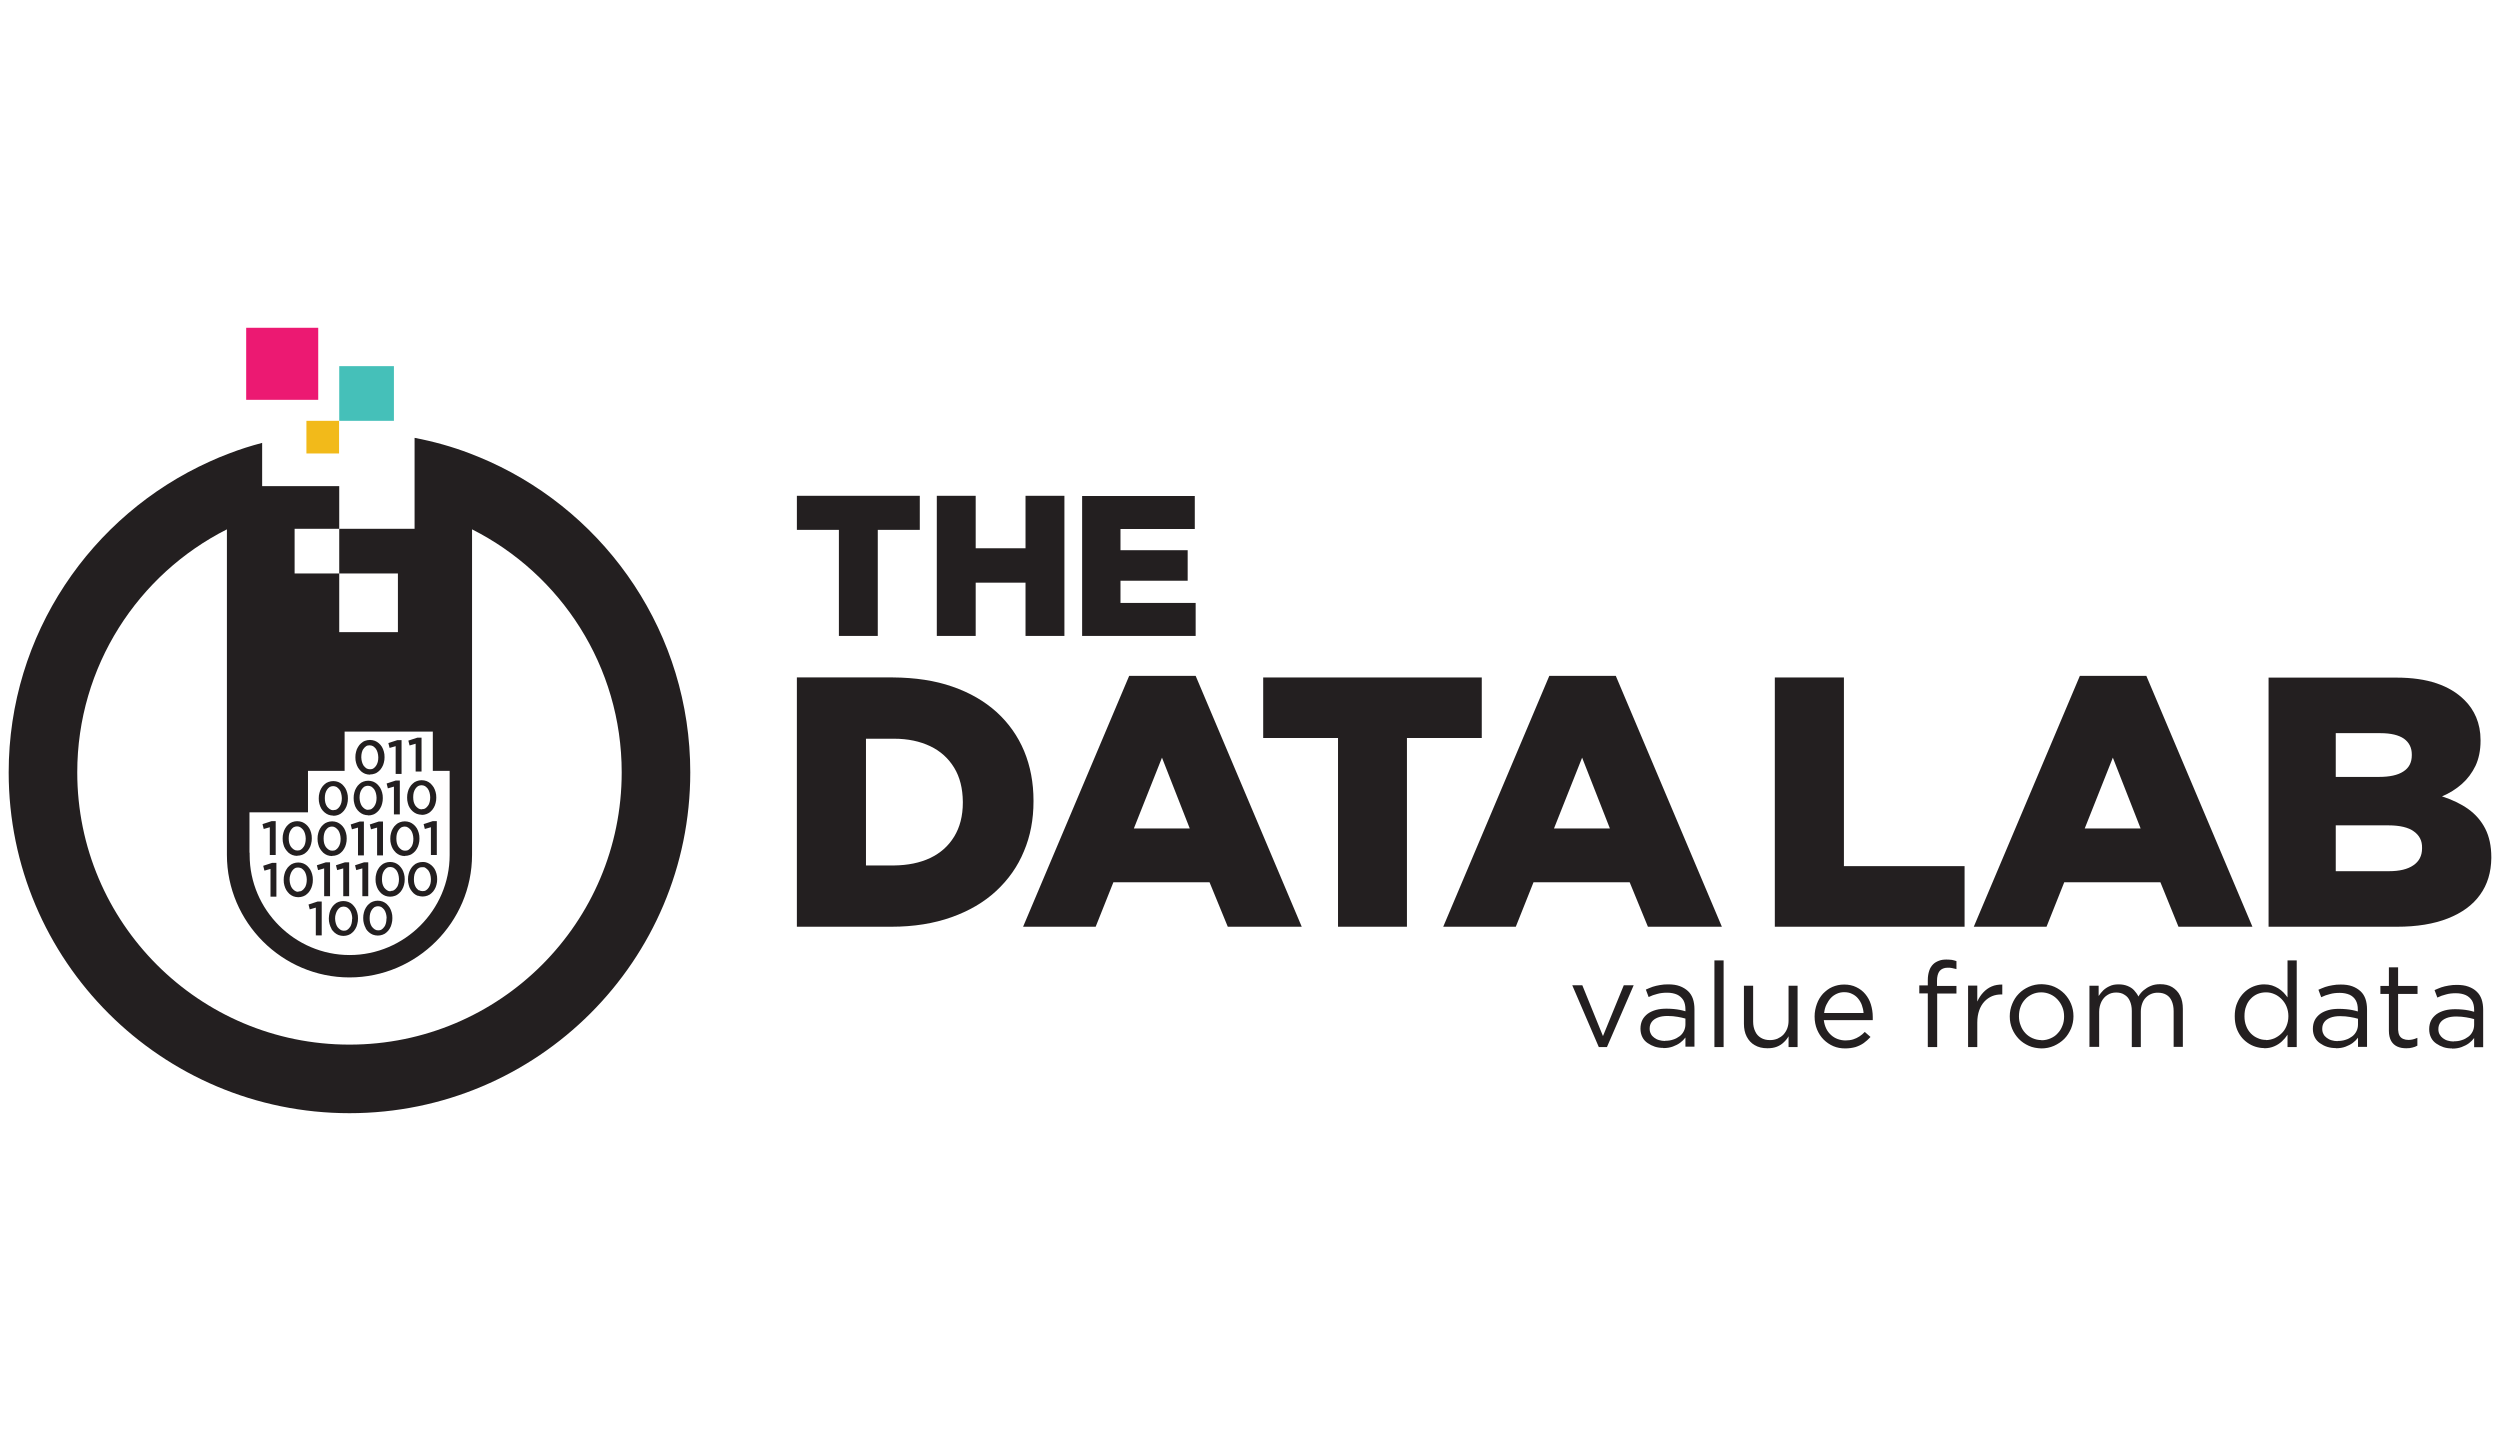
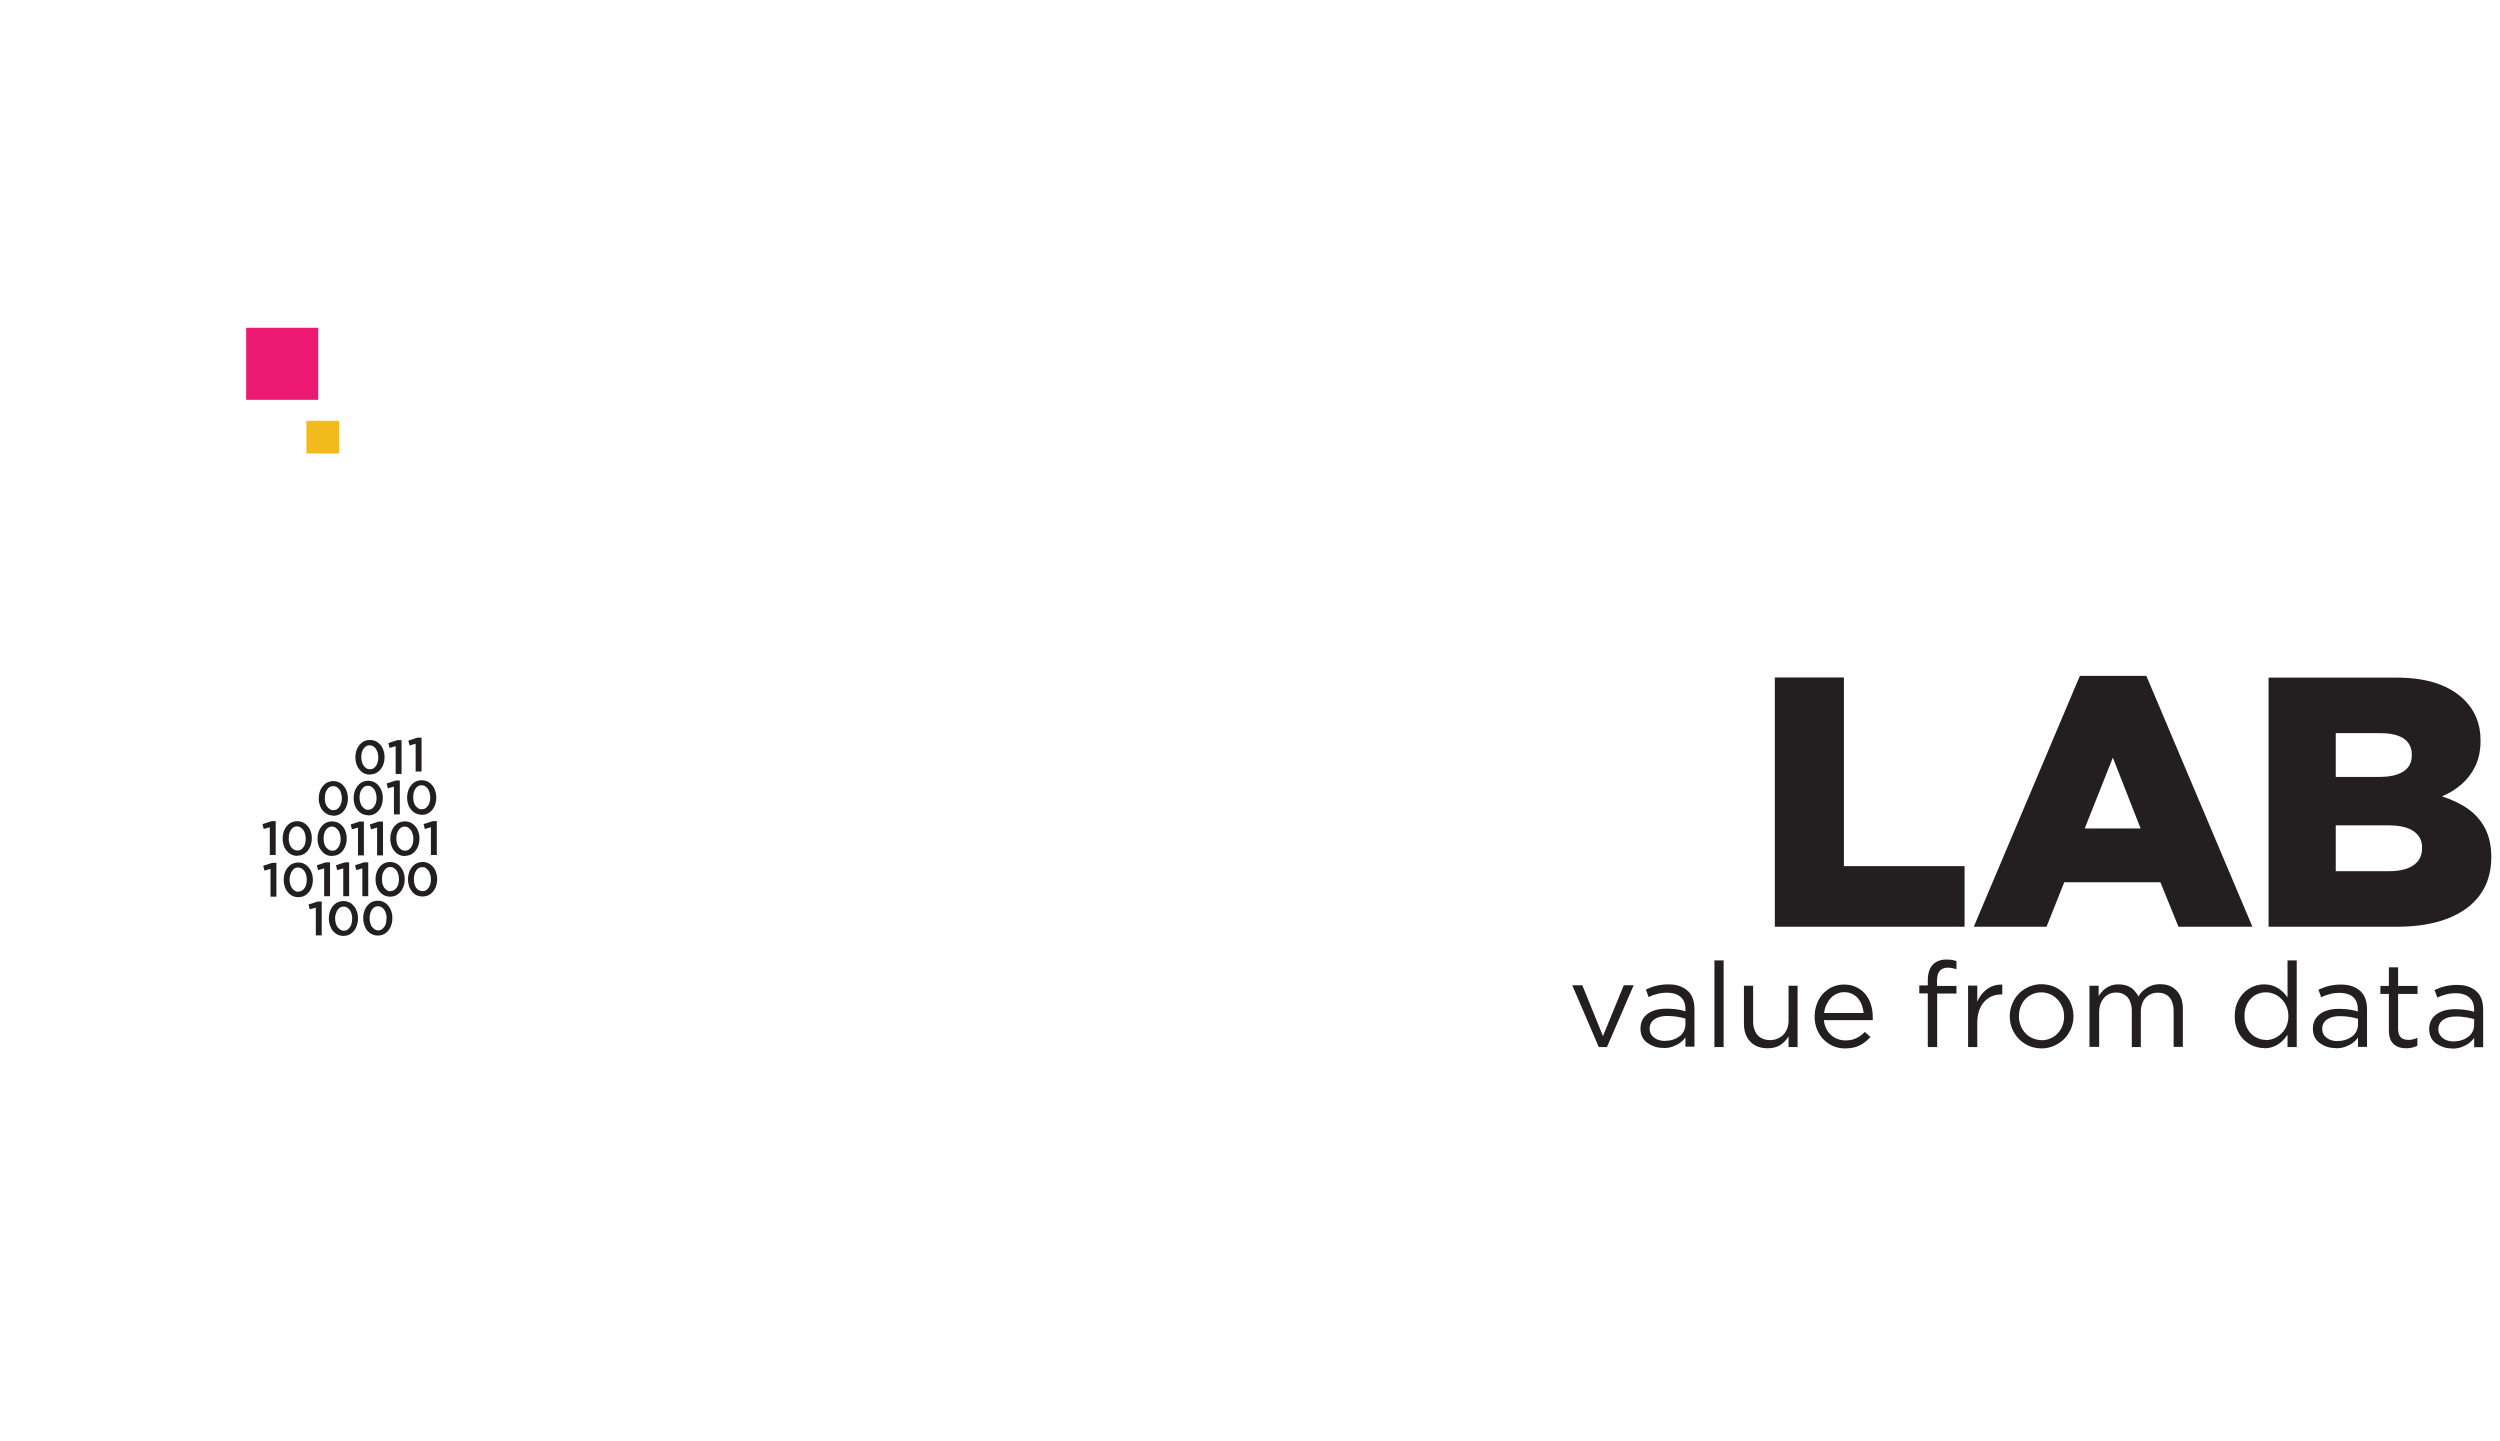
<svg xmlns="http://www.w3.org/2000/svg" id="Layer_1" data-name="Layer 1" viewBox="0 0 144 83">
  <defs>
    <style>
      .cls-1 {
        fill: #45c0b9;
      }

      .cls-1, .cls-2, .cls-3, .cls-4 {
        stroke-width: 0px;
      }

      .cls-2 {
        fill: #231f20;
      }

      .cls-3 {
        fill: #f2ba1a;
      }

      .cls-4 {
        fill: #ec1972;
      }
    </style>
  </defs>
-   <path class="cls-2" d="m27.19,30.49c5.11,2.58,8.62,7.88,8.62,14,0,8.66-7.02,15.68-15.68,15.68s-15.68-7.02-15.68-15.68c0-6.12,3.51-11.42,8.62-14v18.75c0,3.88,3.18,7.06,7.06,7.06s7.06-3.18,7.06-7.06v-18.75Zm-12.82,18.62v-2.32h3.37v-2.39h2.11v-2.26h5.08v2.26h.97v4.85c0,3.17-2.6,5.76-5.76,5.76s-5.76-2.6-5.76-5.76v-.13Zm-2.3-22.52C5.25,29.67.5,36.53.5,44.49c0,10.84,8.79,19.63,19.63,19.63s19.63-8.79,19.63-19.63c0-7.96-4.75-14.82-11.56-17.9-.37-.17-.75-.32-1.13-.47-1.02-.39-2.09-.69-3.19-.9v5.24h-4.34v2.57h3.38v3.38h-3.38v-3.38h-2.57v-2.57h2.57v-2.46h-4.44v-2.49c-.65.17-1.28.37-1.9.61-.38.14-.76.3-1.13.47" />
-   <rect class="cls-1" x="19.54" y="21.09" width="3.15" height="3.15" />
  <path class="cls-2" d="m21.31,44.61c.1,0,.2-.02.28-.05.09-.03.16-.08.23-.14.07-.06.13-.13.18-.22.05-.08.09-.18.11-.27.03-.1.04-.21.04-.32h0c0-.12-.01-.22-.04-.32-.03-.1-.06-.19-.11-.27-.05-.08-.11-.15-.18-.21-.07-.06-.15-.11-.23-.14-.09-.03-.18-.05-.28-.05s-.2.02-.28.05c-.09.03-.16.08-.23.14-.07.06-.13.13-.18.22-.05.08-.09.17-.11.27-.03.1-.04.21-.04.32h0c0,.12.01.22.04.32.03.1.06.19.11.27.05.08.11.15.18.22.07.06.15.11.23.14.09.03.18.05.28.05m0-.31c-.08,0-.14-.02-.2-.05-.06-.04-.11-.09-.16-.15-.04-.06-.08-.14-.1-.22-.02-.08-.04-.17-.04-.27h0c0-.1.01-.19.03-.27.02-.08.05-.16.1-.22.04-.06.09-.11.15-.15.06-.04.13-.05.2-.05s.14.02.2.05c.06.04.11.09.16.15.04.06.08.14.1.22.02.08.04.17.04.27h0c0,.1-.01.19-.03.27s-.06.16-.1.22c-.04.06-.09.11-.15.15s-.13.05-.2.05m1.48.27h.34v-1.95h-.24l-.52.17.07.28.35-.1v1.6Zm-3.59,2.41c.1,0,.2-.02.28-.05.09-.03.17-.08.23-.14.07-.06.13-.13.18-.22.05-.08.09-.18.11-.27.03-.1.04-.21.04-.32h0c0-.12-.01-.22-.04-.32-.03-.1-.06-.19-.11-.27-.05-.08-.11-.15-.18-.22-.07-.06-.15-.11-.23-.14s-.18-.05-.28-.05c-.1,0-.2.02-.28.05-.09.03-.17.08-.23.14-.07.06-.13.13-.18.22-.05.08-.09.18-.11.27-.03.1-.04.21-.04.32h0c0,.12.01.22.04.32s.06.19.11.27c.05.08.11.15.18.21.07.06.15.11.23.14.09.03.18.05.28.05m0-.31c-.08,0-.14-.02-.2-.06-.06-.04-.11-.09-.16-.15-.04-.06-.08-.14-.1-.22-.02-.08-.03-.17-.03-.27h0c0-.1.01-.19.03-.27.02-.08.06-.16.1-.22.04-.06.09-.11.15-.15.06-.03.13-.05.2-.05s.14.02.2.05c.06.04.11.09.16.15s.08.14.1.22c.02.08.04.17.04.27h0c0,.1-.01.19-.03.27s-.06.16-.1.22c-.04.06-.09.11-.15.15-.06.04-.13.05-.2.05m2,.31c.1,0,.2-.02.28-.05.09-.03.16-.08.23-.14.07-.06.13-.13.18-.22.05-.08.09-.18.11-.27.03-.1.04-.21.04-.32h0c0-.12-.01-.22-.04-.32-.03-.1-.06-.19-.11-.27-.05-.08-.11-.15-.18-.22-.07-.06-.15-.11-.23-.14-.09-.03-.18-.05-.28-.05-.1,0-.2.02-.28.05-.09.03-.17.08-.23.14-.07.06-.13.13-.18.22-.05.08-.09.18-.11.27-.03.1-.04.21-.04.32h0c0,.12.01.22.04.32.02.1.06.19.11.27.05.08.11.15.18.21.07.06.15.11.23.14.09.03.18.05.28.05m0-.31c-.08,0-.14-.02-.2-.06-.06-.04-.11-.09-.16-.15-.04-.06-.08-.14-.1-.22-.02-.08-.04-.17-.04-.27h0c0-.1.01-.19.03-.27.02-.08.06-.16.1-.22.04-.06.09-.11.15-.15.06-.03.13-.05.2-.05s.14.02.2.05c.06.04.11.09.16.15.04.06.08.14.1.22.02.08.04.17.04.27h0c0,.1-.01.19-.03.27-.02.08-.06.16-.1.22-.04.06-.09.11-.15.15-.06.04-.13.05-.2.05m1.48.27h.34v-1.95h-.24l-.52.17.07.28.35-.1v1.6Zm1.6.03c.1,0,.2-.02.28-.05s.17-.08.23-.14c.07-.06.13-.13.18-.22.05-.08.09-.18.11-.27.03-.1.04-.21.04-.32h0c0-.12-.01-.22-.04-.32-.03-.1-.06-.19-.11-.27-.05-.08-.11-.15-.18-.22-.07-.06-.15-.11-.23-.14-.09-.03-.18-.05-.28-.05-.1,0-.2.02-.28.05-.09.03-.17.08-.23.14-.07.06-.13.13-.18.22-.05.08-.09.18-.11.27-.03.1-.04.21-.04.32h0c0,.12.01.22.04.32.02.1.06.19.11.27.05.08.11.15.18.21.07.06.15.11.23.14.09.03.18.05.28.05m0-.31c-.08,0-.14-.02-.2-.06-.06-.04-.11-.09-.16-.15-.04-.06-.08-.14-.1-.22-.02-.08-.03-.17-.03-.27h0c0-.1.01-.19.03-.27.02-.08.06-.16.1-.22.04-.06.09-.11.15-.15.06-.03.13-.05.2-.05s.14.02.2.05c.06.04.11.09.16.15.04.06.08.14.1.22.02.08.04.17.04.27h0c0,.1-.01.19-.03.27-.02.08-.05.16-.1.22-.04.06-.09.11-.15.15-.06.04-.13.05-.2.05m.52,1.04v1.6h.34v-1.95h-.24l-.52.17.07.28.35-.1Zm-9.28,0v1.6h.34v-1.95h-.24l-.52.17.07.28.35-.1Zm1.58,1.64c.1,0,.2-.02.28-.05.09-.03.17-.08.23-.14.07-.06.13-.13.18-.22.05-.08.09-.18.11-.27.03-.1.04-.21.04-.32h0c0-.12-.01-.22-.04-.32-.03-.1-.06-.19-.11-.27-.05-.08-.11-.15-.18-.21-.07-.06-.15-.11-.23-.14-.09-.03-.18-.05-.28-.05s-.2.02-.28.05c-.09.03-.17.08-.23.14-.07.06-.13.13-.18.22-.05.08-.09.18-.11.27-.03.1-.04.21-.04.32h0c0,.12.01.22.04.32.02.1.06.19.11.27.05.08.11.15.18.22.07.06.15.11.23.14.09.03.18.05.28.05m0-.31c-.08,0-.14-.02-.2-.06-.06-.04-.11-.09-.16-.15-.04-.06-.08-.14-.1-.22-.02-.08-.03-.17-.03-.27h0c0-.1.01-.19.03-.27.02-.08.06-.16.1-.22.04-.06.09-.11.15-.15.06-.03.13-.05.2-.05.08,0,.14.02.2.06.06.04.11.09.16.15.04.06.08.14.1.22.02.08.04.17.04.27h0c0,.1-.01.19-.03.27-.02.08-.05.16-.1.22-.04.06-.09.11-.15.15-.06.04-.13.05-.2.05m2,.31c.1,0,.2-.02.28-.05.09-.03.17-.08.23-.14.07-.06.13-.13.18-.22.05-.08.09-.18.11-.27.03-.1.04-.21.04-.32h0c0-.12-.01-.22-.04-.32-.03-.1-.06-.19-.11-.27-.05-.08-.11-.15-.18-.21-.07-.06-.15-.11-.23-.14-.09-.03-.18-.05-.28-.05s-.2.02-.28.05c-.09.03-.17.08-.23.14-.07.06-.13.13-.18.22-.05.08-.09.18-.11.27-.03.1-.04.21-.04.32h0c0,.12.01.22.04.32.02.1.06.19.11.27.05.08.11.15.18.22.07.06.15.11.23.14.09.03.18.05.28.05m0-.31c-.08,0-.14-.02-.2-.06-.06-.04-.11-.09-.16-.15-.04-.06-.08-.14-.1-.22-.02-.08-.03-.17-.03-.27h0c0-.1.01-.19.03-.27.02-.08.05-.16.1-.22.04-.06.09-.11.15-.15.06-.03.13-.05.2-.05.08,0,.14.02.2.06s.11.09.16.15c.04.06.08.14.1.22.02.08.04.17.04.27h0c0,.1-.01.19-.03.27-.02.08-.06.16-.1.22-.04.06-.09.11-.15.15-.06.04-.13.05-.2.05m1.48.27h.34v-1.95h-.24l-.52.17.07.28.35-.1v1.6Zm1.1,0h.34v-1.95h-.24l-.52.17.07.28.35-.1v1.6Zm1.6.03c.1,0,.2-.02.28-.05.09-.03.16-.08.23-.14.07-.06.13-.13.18-.22.05-.08.09-.18.11-.27.03-.1.04-.21.04-.32h0c0-.12-.01-.22-.04-.32-.03-.1-.06-.19-.11-.27-.05-.08-.11-.15-.18-.21-.07-.06-.15-.11-.23-.14-.09-.03-.18-.05-.28-.05s-.2.02-.28.05c-.09.03-.17.08-.23.14-.07.06-.13.13-.18.22-.05.08-.09.18-.11.27-.03.1-.04.21-.04.32h0c0,.12.01.22.04.32.03.1.06.19.11.27.05.08.11.15.18.22.07.06.15.11.23.14.09.03.18.05.28.05m0-.31c-.08,0-.14-.02-.2-.06-.06-.04-.11-.09-.16-.15-.04-.06-.08-.14-.1-.22-.02-.08-.03-.17-.03-.27h0c0-.1.01-.19.03-.27.02-.08.06-.16.1-.22.04-.06.09-.11.15-.15.06-.03.13-.05.2-.05.08,0,.14.02.2.06.06.04.11.09.16.15.04.06.08.14.1.22.02.08.04.17.04.27h0c0,.1-.01.19-.03.27-.02.08-.05.16-.1.22-.04.06-.09.11-.15.15-.06.04-.13.05-.2.05m-7.75,2.65h.34v-1.95h-.24l-.52.17.07.28.35-.1v1.6Zm1.6.03c.1,0,.2-.02.28-.05.09-.03.17-.08.23-.14.07-.06.13-.13.18-.22s.09-.18.11-.27c.03-.1.04-.21.04-.32h0c0-.12-.01-.22-.04-.32s-.06-.19-.11-.27c-.05-.08-.11-.15-.18-.22-.07-.06-.15-.11-.23-.14-.09-.03-.18-.05-.28-.05-.1,0-.2.02-.28.05-.09.03-.17.08-.23.14-.07.06-.13.13-.18.22-.05.08-.09.17-.11.27-.03.1-.04.21-.04.32h0c0,.12.01.22.04.32.03.1.06.19.11.27.05.08.11.15.18.22.07.06.15.11.23.14.09.03.18.05.28.05m0-.31c-.08,0-.14-.02-.2-.06-.06-.04-.11-.09-.16-.15-.04-.06-.08-.14-.1-.22-.02-.08-.04-.17-.04-.27h0c0-.1.01-.19.04-.28.02-.08.06-.16.1-.22.04-.06.09-.11.15-.15.06-.04.13-.05.2-.05s.14.02.2.05c.06.04.11.09.16.15.04.06.08.14.1.22.02.08.04.17.04.27h0c0,.1-.01.19-.03.27-.02.08-.05.16-.1.22-.04.06-.09.11-.15.15-.06.04-.13.05-.2.05m1.48.27h.34v-1.95h-.24l-.52.17.07.28.35-.1v1.6Zm1.1,0h.34v-1.95h-.24l-.52.17.07.28.35-.1v1.6Zm1.1,0h.34v-1.95h-.24l-.52.17.07.28.35-.1v1.6Zm1.6.03c.1,0,.2-.02.28-.05.09-.03.16-.08.23-.14.07-.06.13-.13.18-.22s.09-.18.11-.27c.03-.1.04-.21.04-.32h0c0-.12-.01-.22-.04-.32-.03-.1-.06-.19-.11-.27-.05-.08-.11-.15-.18-.22-.07-.06-.15-.11-.23-.14-.09-.03-.18-.05-.28-.05-.1,0-.2.02-.28.05-.09.03-.17.08-.23.14-.07.06-.13.13-.18.22-.05.08-.09.17-.11.27-.03.1-.04.21-.04.32h0c0,.12.01.22.04.32.03.1.06.19.11.27.05.08.11.15.18.22.07.06.15.11.23.14.09.03.18.05.28.05m1.66-.36c-.06-.04-.11-.09-.16-.15-.04-.06-.08-.14-.1-.22-.02-.08-.03-.17-.03-.27h0c0-.1.01-.19.03-.28.02-.08.06-.16.1-.22.01-.02.03-.04.04-.06.03-.04.07-.07.11-.09.06-.04.13-.05.2-.05.03,0,.05,0,.08,0,.04,0,.09.02.12.05.06.04.11.09.16.15.04.06.08.14.1.22.02.08.04.17.04.27h0c0,.1-.01.19-.03.27s-.06.16-.1.22c-.04.06-.09.11-.15.15-.06.04-.13.05-.2.05-.08,0-.14-.02-.2-.05m-.08.31c.09.03.18.05.28.05.1,0,.2-.02.28-.05.09-.03.17-.08.23-.14.07-.06.13-.13.18-.22.05-.08.09-.18.11-.27.03-.1.04-.21.04-.32h0c0-.12-.01-.22-.04-.32-.03-.1-.06-.19-.11-.27-.05-.08-.11-.15-.18-.21-.07-.06-.15-.11-.23-.14-.06-.03-.13-.04-.21-.05-.02,0-.05,0-.07,0-.1,0-.2.02-.28.05-.09.03-.17.08-.23.14-.07.06-.13.13-.18.22,0,.01-.02.03-.02.04-.04.07-.07.15-.09.23-.03.1-.04.21-.04.32h0c0,.12.01.22.04.32.02.1.06.19.11.27.05.08.11.15.18.22.07.06.15.11.23.14m-1.57-.26c-.08,0-.14-.02-.2-.06-.06-.04-.11-.09-.16-.15-.04-.06-.08-.14-.1-.22-.02-.08-.03-.17-.03-.27h0c0-.1.01-.19.03-.28.02-.08.06-.16.1-.22.04-.06.09-.11.15-.15.06-.04.13-.05.2-.05s.14.02.2.05c.06.04.11.09.16.15.04.06.08.14.1.22.02.08.04.17.04.27h0c0,.1-.01.19-.03.27s-.05.16-.1.22c-.04.06-.09.11-.15.15-.06.04-.13.05-.2.05m-4.31.96v1.6h.34v-1.95h-.24l-.52.17.07.28.35-.1Zm2.09.64c0,.1-.01.19-.03.27-.02.08-.05.16-.1.22-.04.06-.09.11-.15.15-.06.04-.13.05-.2.05-.08,0-.14-.02-.2-.06-.06-.04-.11-.09-.16-.15-.04-.06-.08-.14-.1-.22-.02-.08-.04-.17-.04-.27h0c0-.1.01-.19.04-.27.02-.08.06-.16.1-.22.04-.06.09-.11.15-.15.06-.03.13-.05.2-.05.07,0,.14.02.2.05.06.04.11.09.16.15.04.06.08.14.1.22.02.08.04.17.04.27h0Zm-1.19.59c.05.08.11.15.18.21.07.06.15.11.23.14.09.03.18.05.28.05.1,0,.2-.02.28-.05.09-.03.17-.08.23-.14.07-.06.13-.13.18-.22.05-.08.09-.18.11-.28.03-.1.04-.21.04-.32h0c0-.12-.01-.22-.04-.32-.03-.1-.06-.19-.11-.27-.05-.08-.11-.15-.18-.22-.07-.06-.15-.11-.23-.14-.09-.03-.18-.05-.28-.05-.1,0-.2.02-.28.05-.09.03-.17.08-.23.14-.07.06-.13.13-.18.22-.05.08-.09.18-.11.27-.02.1-.04.21-.04.32h0c0,.12.01.22.04.32.03.1.06.19.11.27m3.17-.59c0,.1-.01.19-.03.27-.02.08-.05.16-.1.22-.04.06-.09.11-.15.15-.06.04-.13.05-.2.05-.08,0-.14-.02-.2-.06-.06-.04-.11-.09-.16-.15-.04-.06-.08-.14-.1-.22-.02-.08-.03-.17-.03-.27h0c0-.1.01-.19.03-.27.02-.08.06-.16.1-.22.04-.06.09-.11.15-.15.06-.03.13-.05.2-.05.08,0,.14.02.2.05.06.04.11.09.16.15.04.06.08.14.1.22.02.08.04.17.04.27h0Zm-1.19.59c.05.08.11.15.18.21.07.06.15.11.23.14.09.03.18.05.28.05.1,0,.2-.02.28-.05.09-.03.17-.08.23-.14.07-.06.13-.13.18-.22.05-.08.09-.18.11-.28.03-.1.04-.21.04-.32h0c0-.12-.01-.22-.04-.32-.03-.1-.06-.19-.11-.27-.05-.08-.11-.15-.18-.22-.07-.06-.15-.11-.23-.14-.09-.03-.18-.05-.28-.05-.1,0-.2.02-.28.05-.09.03-.17.08-.23.14-.07.06-.13.13-.18.22-.05.08-.09.18-.11.27-.03.1-.04.21-.04.32h0c0,.12.01.22.04.32.03.1.06.19.11.27m2.87-9.03h.34v-1.95h-.24l-.52.17.07.28.35-.1v1.6Z" />
-   <path class="cls-2" d="m53.96,36.63h2.24v-3.07h2.87v3.07h2.24v-8.07h-2.24v3.02h-2.87v-3.02h-2.24v8.07Zm8.36,0h6.55v-1.9h-4.33v-1.28h3.87v-1.76h-3.87v-1.22h4.28v-1.9h-6.49v8.07Zm-14,0h2.24v-6.11h2.42v-1.96h-7.08v1.96h2.42v6.11Z" />
  <g>
-     <path class="cls-2" d="m49.88,49.85v-7.3h1.62c.8,0,1.49.15,2.08.43.59.28,1.05.7,1.38,1.24.33.54.49,1.19.5,1.96v.04c0,.78-.17,1.43-.5,1.97-.33.54-.79.95-1.38,1.23-.59.28-1.29.42-2.08.43h-1.62Zm15.43-2.13h3.22l-1.6-4.08-1.62,4.08Zm-6.38,5.66l6.11-14.45h3.83l6.11,14.45h-4.26l-1.05-2.56h-5.54l-1.02,2.56h-4.18Zm18.14,0v-10.87h-4.31v-3.49h12.59v3.49h-4.31v10.87h-3.98Zm12.44-5.66l1.62-4.08,1.6,4.08h-3.22Zm-6.38,5.66h4.18l1.02-2.56h5.54l1.05,2.56h4.26l-6.11-14.45h-3.83l-6.11,14.45Zm-37.23,0h5.45c1.29,0,2.45-.19,3.46-.55,1.01-.36,1.87-.86,2.57-1.51.7-.65,1.24-1.41,1.6-2.29.37-.87.55-1.83.55-2.87v-.04c0-1.04-.18-1.99-.54-2.86-.36-.86-.89-1.61-1.58-2.24-.7-.63-1.54-1.12-2.55-1.47-1-.35-2.14-.52-3.43-.53h-5.53v14.35Z" />
    <path class="cls-2" d="m120.08,47.72l1.62-4.08,1.6,4.08h-3.22Zm-6.38,5.66h4.18l1.02-2.56h5.54l1.04,2.56h4.26l-6.11-14.45h-3.83l-6.11,14.45Zm20.84-3.2v-2.64h3.03c.66,0,1.16.12,1.47.35.32.23.48.54.47.94v.04c0,.42-.17.75-.5.97-.33.23-.8.34-1.41.34h-3.08Zm0-5.43v-2.52h2.58c.59,0,1.05.11,1.35.32.3.22.45.52.45.91v.04c0,.42-.16.73-.49.94-.32.21-.79.31-1.4.31h-2.5Zm-3.87,8.63h7.4c1.14,0,2.12-.16,2.93-.48.81-.32,1.43-.77,1.85-1.36.43-.59.64-1.3.65-2.12v-.04c0-.65-.12-1.2-.35-1.65-.23-.45-.56-.83-.98-1.13-.42-.3-.93-.54-1.51-.73.43-.18.81-.42,1.14-.71.33-.29.59-.64.79-1.05.19-.41.29-.89.29-1.44v-.04c0-.49-.09-.93-.25-1.31-.16-.38-.39-.72-.68-1-.42-.42-.95-.74-1.6-.96-.65-.22-1.42-.33-2.32-.33h-7.36v14.35Zm-28.44,0h10.93v-3.49h-6.95v-10.87h-3.98v14.35Z" />
    <path class="cls-2" d="m141.33,59.99c-.12,0-.23-.02-.34-.05-.11-.03-.2-.08-.28-.14-.08-.06-.14-.13-.19-.22-.05-.09-.07-.19-.07-.3h0c0-.16.04-.28.12-.39.08-.11.2-.19.35-.25.15-.06.34-.09.56-.09.22,0,.41.02.58.05.17.03.32.06.45.1v.33c0,.14-.03.27-.09.39-.06.12-.14.22-.25.3-.11.08-.23.15-.37.19-.14.05-.29.07-.46.07m-.1.42c.21,0,.39-.03.55-.09s.3-.13.42-.22c.12-.09.22-.19.3-.3v.53h.52v-2.16c0-.22-.03-.42-.09-.6-.06-.17-.15-.32-.28-.44-.13-.13-.29-.22-.48-.29-.19-.07-.41-.1-.66-.1-.17,0-.33.01-.48.04-.15.02-.29.06-.42.1-.13.05-.26.1-.39.16l.16.43c.16-.08.33-.14.5-.18.17-.05.36-.07.57-.07.22,0,.41.04.57.11.15.07.27.18.36.32.08.14.12.32.12.53v.11c-.1-.03-.21-.06-.32-.08-.11-.02-.23-.04-.35-.05-.13-.01-.26-.02-.41-.02-.22,0-.43.02-.61.07-.18.05-.34.12-.48.22-.13.1-.24.22-.31.36-.07.14-.11.31-.11.5h0c0,.19.04.35.11.49.07.14.17.25.3.34.13.09.27.16.42.21.16.05.32.07.49.07m-2.63-.01c.13,0,.24-.01.34-.04.1-.02.2-.06.29-.11v-.45c-.09.04-.18.07-.26.09-.08.02-.17.03-.25.03-.12,0-.22-.02-.31-.06-.09-.04-.16-.1-.21-.19-.05-.09-.07-.2-.08-.34v-2.06h1.12v-.46h-1.12v-1.07h-.53v1.07h-.49v.46h.49v2.13c0,.24.05.43.13.58.09.15.2.25.35.32.15.07.32.1.51.1m-3.95-.41c-.12,0-.23-.02-.34-.05-.11-.03-.2-.08-.28-.14-.08-.06-.15-.13-.19-.22-.05-.09-.07-.19-.07-.3h0c0-.16.04-.28.12-.39.08-.11.2-.19.35-.25.15-.06.34-.09.56-.09.22,0,.41.02.58.05.17.03.32.06.45.1v.33c0,.14-.03.27-.09.39-.06.12-.14.22-.25.3-.11.08-.23.15-.37.19-.14.05-.3.07-.46.07m-.1.42c.21,0,.39-.03.55-.09.16-.06.3-.13.42-.22.12-.09.22-.19.3-.3v.53h.52v-2.16c0-.22-.03-.42-.09-.6-.06-.17-.15-.32-.28-.44s-.29-.22-.48-.29c-.19-.07-.41-.1-.66-.1-.17,0-.33.01-.48.04-.15.02-.28.06-.42.1-.13.05-.26.1-.39.16l.16.43c.16-.08.33-.14.5-.18.17-.05.36-.07.57-.07.22,0,.41.04.57.11.15.07.27.18.35.32.08.14.12.32.12.53v.11c-.1-.03-.21-.06-.32-.08-.11-.02-.23-.04-.35-.05-.13-.01-.26-.02-.41-.02-.22,0-.43.02-.61.07-.18.05-.34.12-.48.22-.13.1-.24.22-.31.36-.07.14-.11.31-.11.5h0c0,.19.04.35.11.49.07.14.17.25.3.34.13.09.26.16.42.21.16.05.32.07.49.07m-4.01-.47c-.17,0-.33-.03-.48-.1-.15-.06-.28-.15-.4-.27-.11-.12-.21-.26-.27-.43-.07-.17-.1-.36-.1-.56h0c0-.23.03-.42.1-.59.06-.17.15-.31.27-.43.11-.12.25-.21.39-.27.15-.06.31-.09.48-.09s.32.03.48.1c.15.06.29.16.41.28.12.12.22.26.29.43.07.17.11.35.11.56h0c0,.22-.04.4-.11.57-.07.17-.16.31-.29.43-.12.12-.26.21-.41.28-.15.06-.31.1-.48.1m-.1.47c.22,0,.41-.04.57-.11.17-.07.32-.17.44-.28.13-.12.24-.25.33-.39v.71h.53v-4.99h-.53v2.13c-.07-.1-.15-.19-.23-.28-.09-.09-.19-.17-.3-.24-.11-.07-.23-.12-.37-.17-.14-.04-.29-.06-.45-.06-.17,0-.34.03-.5.08-.16.05-.32.13-.46.23-.14.1-.27.23-.38.38-.11.15-.19.32-.26.51-.06.19-.09.4-.09.63h0c0,.25.03.46.09.65.06.19.15.36.26.51.11.15.24.27.38.37.14.1.3.18.46.23.16.05.33.08.5.08m-10.03-.07h.53v-2.02c0-.22.05-.41.13-.58.09-.17.2-.3.35-.39.15-.1.32-.14.5-.14.19,0,.35.04.48.13.14.08.24.2.31.36.07.16.11.34.11.57v2.08h.52v-2.04c0-.17.03-.33.08-.47.05-.14.12-.25.21-.34.09-.09.19-.16.31-.21.12-.05.24-.07.38-.07.19,0,.36.04.49.12.14.08.24.2.31.36.07.16.11.35.11.58v2.06h.53v-2.19c0-.29-.05-.55-.16-.76-.1-.21-.26-.37-.45-.49-.2-.12-.43-.17-.7-.17-.2,0-.38.03-.54.1-.15.06-.29.15-.41.25s-.22.22-.3.36c-.06-.13-.15-.25-.25-.36-.1-.11-.23-.19-.38-.25-.15-.06-.32-.09-.51-.09-.2,0-.37.03-.51.1-.14.06-.26.14-.37.24-.1.1-.19.21-.27.33v-.59h-.53v3.53Zm-2.79-.39c-.19,0-.36-.04-.52-.11-.16-.07-.3-.17-.41-.29-.12-.13-.21-.27-.27-.44-.07-.17-.1-.34-.1-.53h0c0-.2.03-.38.09-.54.06-.17.15-.31.26-.43.11-.13.25-.22.41-.3.16-.07.33-.11.52-.11.19,0,.36.04.52.11.16.07.3.17.42.3.12.13.21.27.28.44.07.17.1.34.1.54h0c0,.2-.03.38-.1.54-.06.16-.15.31-.27.43-.11.13-.25.22-.41.29-.16.07-.33.11-.53.11m-.01.47c.27,0,.51-.05.74-.15.22-.1.42-.23.59-.4.17-.17.29-.37.39-.59.09-.22.14-.46.14-.71h0c0-.27-.05-.5-.14-.72-.09-.22-.22-.41-.38-.58-.17-.17-.36-.3-.58-.4-.22-.1-.47-.14-.73-.15-.27,0-.51.05-.74.15-.22.1-.42.23-.58.4-.17.17-.29.37-.38.59-.09.22-.14.46-.14.71h0c0,.27.05.5.14.72.09.22.22.41.38.58.16.17.36.3.58.4.22.1.47.14.73.15m-4.23-.08h.53v-1.41c0-.27.04-.5.11-.7.07-.2.17-.37.3-.51.13-.14.28-.24.44-.31.17-.07.35-.1.55-.1h.04v-.57c-.22,0-.43.03-.61.11-.19.08-.35.2-.49.35-.14.15-.25.32-.34.52v-.92h-.53v3.53Zm-2.31,0h.53v-3.08h1.11v-.44h-1.12v-.29c0-.25.05-.44.15-.57.1-.12.26-.19.46-.19.09,0,.17,0,.25.02.08.02.17.04.26.06v-.46c-.08-.03-.17-.05-.26-.07-.09-.01-.2-.02-.32-.02-.16,0-.31.02-.43.07-.13.05-.24.11-.33.2-.1.1-.18.22-.23.38-.05.15-.08.33-.08.53v.31h-.49v.46h.49v3.08Zm-5.98-1.97c.02-.17.06-.33.13-.47.07-.14.15-.27.25-.38.1-.11.22-.19.35-.25.13-.06.27-.09.42-.09.17,0,.33.03.46.1.13.06.25.15.34.26.09.11.17.24.22.38.05.14.09.3.1.46h-2.28Zm0,.42h2.8s0-.07,0-.1c0-.03,0-.06,0-.08,0-.26-.04-.5-.11-.73-.07-.23-.18-.42-.32-.59-.14-.17-.31-.3-.52-.4-.2-.1-.44-.15-.7-.15-.25,0-.47.05-.68.14-.21.09-.38.23-.54.39-.15.17-.27.36-.35.59-.08.22-.13.46-.13.72,0,.28.05.53.14.75.09.22.22.42.38.58.16.16.35.29.56.38.21.09.44.13.68.13.22,0,.42-.03.6-.08.18-.06.33-.13.47-.23.14-.1.27-.22.39-.35l-.33-.29c-.09.1-.2.19-.31.26-.11.07-.23.13-.36.17-.13.04-.28.06-.44.06s-.31-.03-.45-.08c-.14-.05-.27-.13-.38-.23-.11-.1-.21-.22-.28-.37-.07-.15-.12-.31-.14-.5m-3.23,1.63c.2,0,.38-.03.53-.09.15-.06.28-.14.39-.25.11-.1.21-.22.28-.35v.62h.52v-3.53h-.52v2.02c0,.17-.03.32-.08.45s-.13.25-.22.35c-.1.1-.21.17-.34.23-.13.05-.27.08-.42.08-.21,0-.38-.04-.53-.13-.15-.09-.26-.21-.33-.37-.08-.16-.12-.35-.12-.57v-2.06h-.53v2.19c0,.28.05.53.16.74.11.21.26.38.46.49.2.12.44.18.73.18m-3.05-.07h.53v-4.99h-.53v4.99Zm-2.85-.35c-.12,0-.23-.02-.34-.05-.11-.03-.2-.08-.28-.14-.08-.06-.15-.13-.19-.22-.05-.09-.07-.19-.07-.3h0c0-.16.04-.28.12-.39.08-.11.2-.19.35-.25.15-.06.34-.09.56-.09.22,0,.41.02.58.05.17.03.32.06.45.1v.33c0,.14-.03.27-.09.39-.06.12-.14.22-.25.3s-.23.15-.37.19c-.14.05-.3.07-.46.07m-.1.42c.21,0,.39-.03.55-.09.16-.06.3-.13.42-.22.12-.09.22-.19.3-.3v.53h.52v-2.16c0-.22-.03-.42-.09-.6-.06-.17-.15-.32-.28-.44s-.29-.22-.48-.29c-.19-.07-.41-.1-.66-.1-.17,0-.33.01-.48.04-.15.02-.28.06-.42.1-.13.05-.26.1-.39.16l.16.43c.16-.08.33-.14.5-.18.17-.05.36-.07.57-.07.22,0,.41.04.57.11.15.07.27.18.36.32.08.14.12.32.12.53v.11c-.1-.03-.21-.06-.32-.08-.11-.02-.23-.04-.35-.05-.13-.01-.26-.02-.41-.02-.22,0-.43.02-.61.07-.18.05-.34.12-.48.22-.13.1-.24.22-.31.36-.07.14-.11.31-.11.5h0c0,.19.04.35.11.49.07.14.17.25.3.34.13.09.27.16.42.21.16.05.32.07.48.07m-3.71-.05h.47l1.54-3.56h-.57l-1.2,2.93-1.19-2.93h-.58l1.53,3.56Z" />
  </g>
  <rect class="cls-3" x="17.65" y="24.24" width="1.88" height="1.88" />
  <rect class="cls-4" x="14.18" y="18.88" width="4.15" height="4.15" />
</svg>